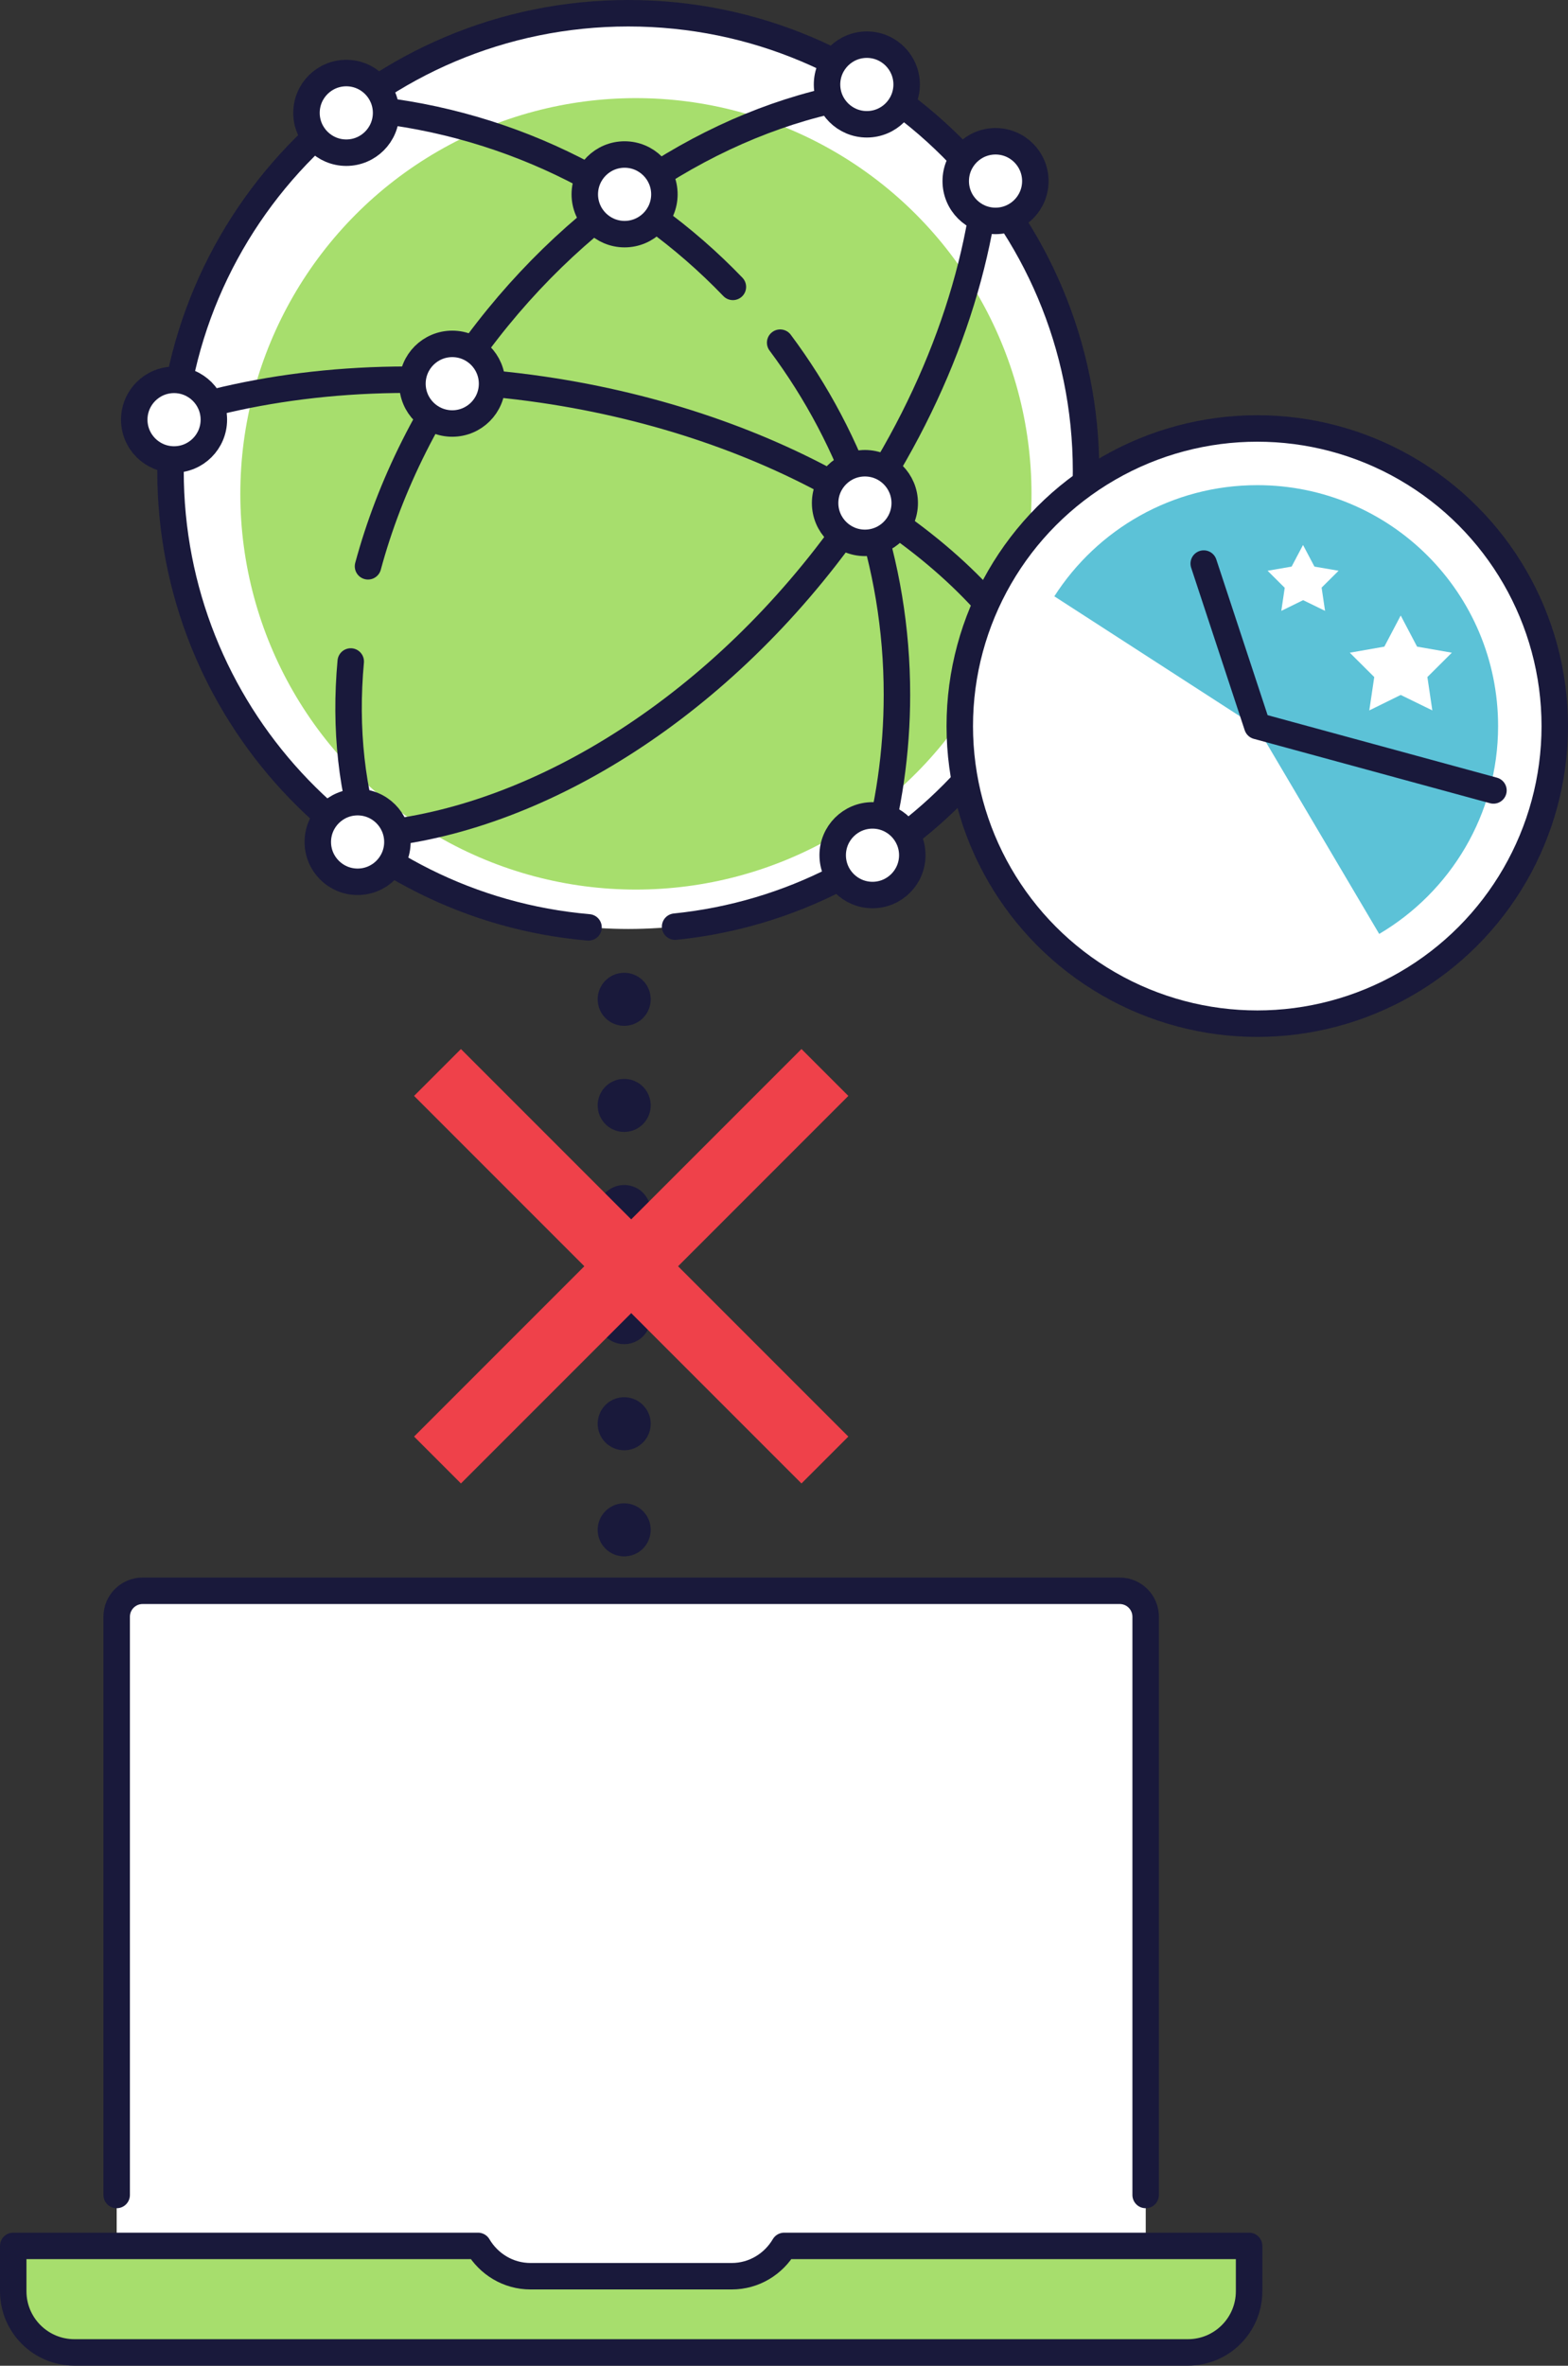
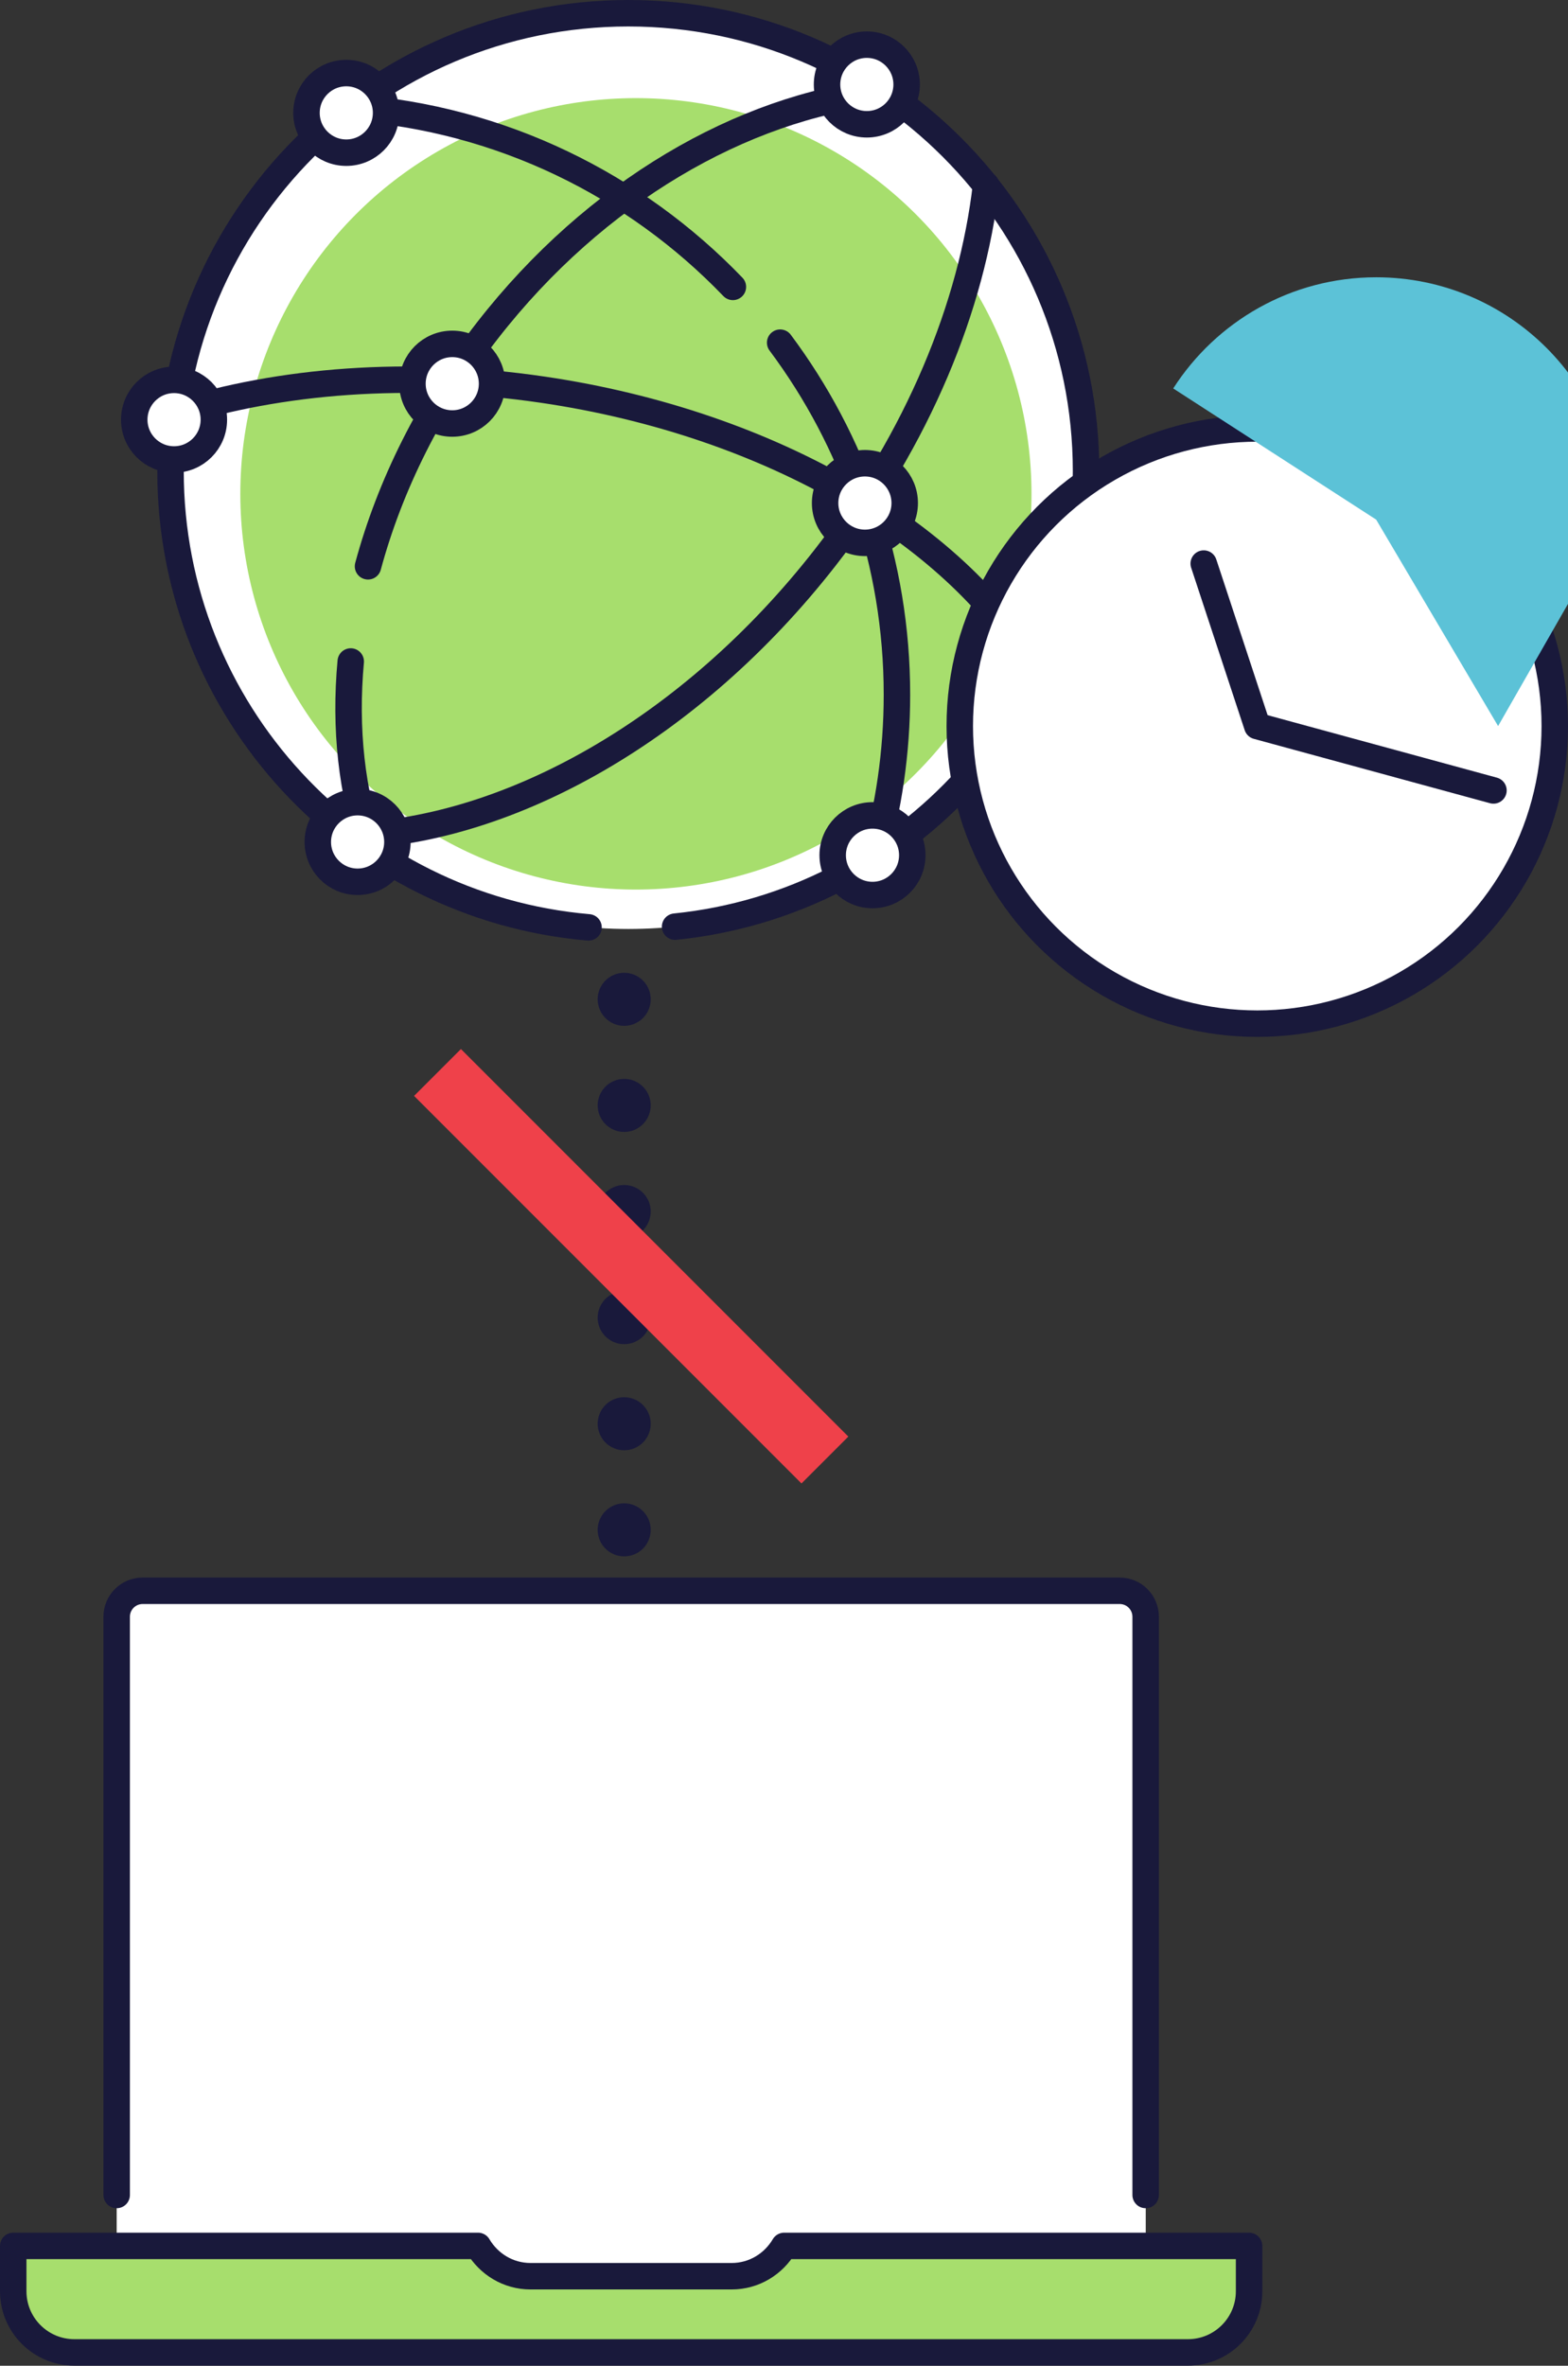
<svg xmlns="http://www.w3.org/2000/svg" id="Layer_2" data-name="Layer 2" viewBox="0 0 155.22 234.11">
  <rect x="0" y="0" width="155.22" height="234.11" fill="#333333" stroke="none" />
  <defs>
    <style>
      .cls-1 {
        stroke-dasharray: 0 10.5;
        stroke-width: 5.25px;
      }

      .cls-1, .cls-2, .cls-3, .cls-4 {
        stroke: #19193b;
        stroke-linecap: round;
        stroke-linejoin: round;
      }

      .cls-1, .cls-5, .cls-4 {
        fill: none;
      }

      .cls-2, .cls-3, .cls-4 {
        stroke-width: 2.62px;
      }

      .cls-2, .cls-6 {
        fill: #fff;
      }

      .cls-7 {
        fill: #5cc2d7;
      }

      .cls-8, .cls-3 {
        fill: #a7de6d;
      }

      .cls-5 {
        stroke: #ef414a;
        stroke-miterlimit: 10;
        stroke-width: 6.56px;
      }
    </style>
  </defs>
  <g id="_レイヤー_2" data-name="レイヤー 2">
    <g>
      <g>
        <rect class="cls-6" x="11.55" y="157.42" width="101.87" height="75.38" rx="2.62" ry="2.62" />
        <path class="cls-3" d="M77.63,222.25c-1.05,1.78-2.97,3-5.2,3h-19.91c-2.22,0-4.14-1.21-5.2-3H1.31v4.49c0,3.34,2.71,6.05,6.05,6.05h110.24c3.34,0,6.05-2.71,6.05-6.05v-4.49h-46.02Z" />
        <path class="cls-4" d="M11.55,217.21v-57.22c0-1.42,1.15-2.57,2.57-2.57h96.72c1.42,0,2.57,1.15,2.57,2.57v57.22" />
      </g>
      <g>
        <circle class="cls-6" cx="62.2" cy="46.62" r="45.31" />
        <path class="cls-4" d="M58.26,91.77c-23.18-2-41.38-21.45-41.38-45.15C16.89,21.6,37.17,1.31,62.2,1.31s45.31,20.29,45.31,45.31c0,23.46-17.83,42.76-40.68,45.08" />
        <circle class="cls-8" cx="62.95" cy="48.87" r="39.16" />
        <path class="cls-4" d="M77.23,33.91c7.26,9.72,11.56,21.77,11.56,34.83,0,5.7-.82,11.21-2.34,16.42" />
        <path class="cls-4" d="M34.84,10.65c14.79,1.08,28.04,7.68,37.71,17.74" />
        <path class="cls-4" d="M17.27,40.93c10.46-3.3,23.13-4.32,36.45-2.37,22.94,3.37,41.52,14.66,49.01,28.14" />
        <path class="cls-4" d="M97.61,18.31c-1.38,11.99-6.72,25.06-15.88,36.81-13.31,17.08-31.28,27.03-46.89,27.6" />
        <path class="cls-4" d="M36.43,56.04c2.15-7.96,6.1-15.99,11.83-23.34,10.71-13.75,25.24-22.04,38.89-23.59" />
        <path class="cls-4" d="M36.8,84.11c-2-5.65-2.69-12.02-2.08-18.65" />
        <circle class="cls-2" cx="85.62" cy="49.78" r="3.94" />
        <circle class="cls-2" cx="102.96" cy="66.27" r="3.94" />
        <circle class="cls-2" cx="44.77" cy="37.97" r="3.94" />
-         <circle class="cls-2" cx="61.83" cy="19.23" r="3.94" />
        <circle class="cls-2" cx="34.28" cy="11.17" r="3.94" />
        <circle class="cls-2" cx="17.23" cy="41.53" r="3.94" />
        <circle class="cls-2" cx="35.4" cy="83.32" r="3.94" />
        <circle class="cls-2" cx="86.37" cy="84.63" r="3.94" />
-         <circle class="cls-2" cx="98.55" cy="17.92" r="3.94" />
        <circle class="cls-2" cx="85.81" cy="8.36" r="3.94" />
      </g>
      <line class="cls-1" x1="61.79" y1="151.39" x2="61.79" y2="96.38" />
      <g>
        <line class="cls-5" x1="43.31" y1="106.13" x2="81.66" y2="144.48" />
-         <line class="cls-5" x1="81.66" y1="106.13" x2="43.31" y2="144.48" />
      </g>
      <circle class="cls-2" cx="124.46" cy="71.85" r="29.45" />
      <circle class="cls-6" cx="124.46" cy="71.85" r="23.84" />
-       <path class="cls-7" d="M148.3,71.85c0,8.76-4.73,16.42-11.77,20.57l-12.07-20.43-20.09-12.98c4.24-6.61,11.65-11,20.09-11,13.17,0,23.84,10.67,23.84,23.84Z" />
+       <path class="cls-7" d="M148.3,71.85l-12.07-20.43-20.09-12.98c4.24-6.61,11.65-11,20.09-11,13.17,0,23.84,10.67,23.84,23.84Z" />
      <polyline class="cls-4" points="147.84 78.22 124.46 71.85 119.16 55.77" />
      <path class="cls-6" d="M127.16,58.15l-1.68-1.67,2.38-.41,1.13-2.14,1.13,2.14,2.39.41-1.68,1.67.34,2.3-2.17-1.06-2.16,1.06.34-2.3Z" />
      <path class="cls-6" d="M136.04,67l-2.42-2.41,3.42-.6,1.62-3.08,1.62,3.08,3.44.6-2.42,2.41.49,3.3-3.13-1.53-3.11,1.53.49-3.3Z" />
    </g>
  </g>
</svg>